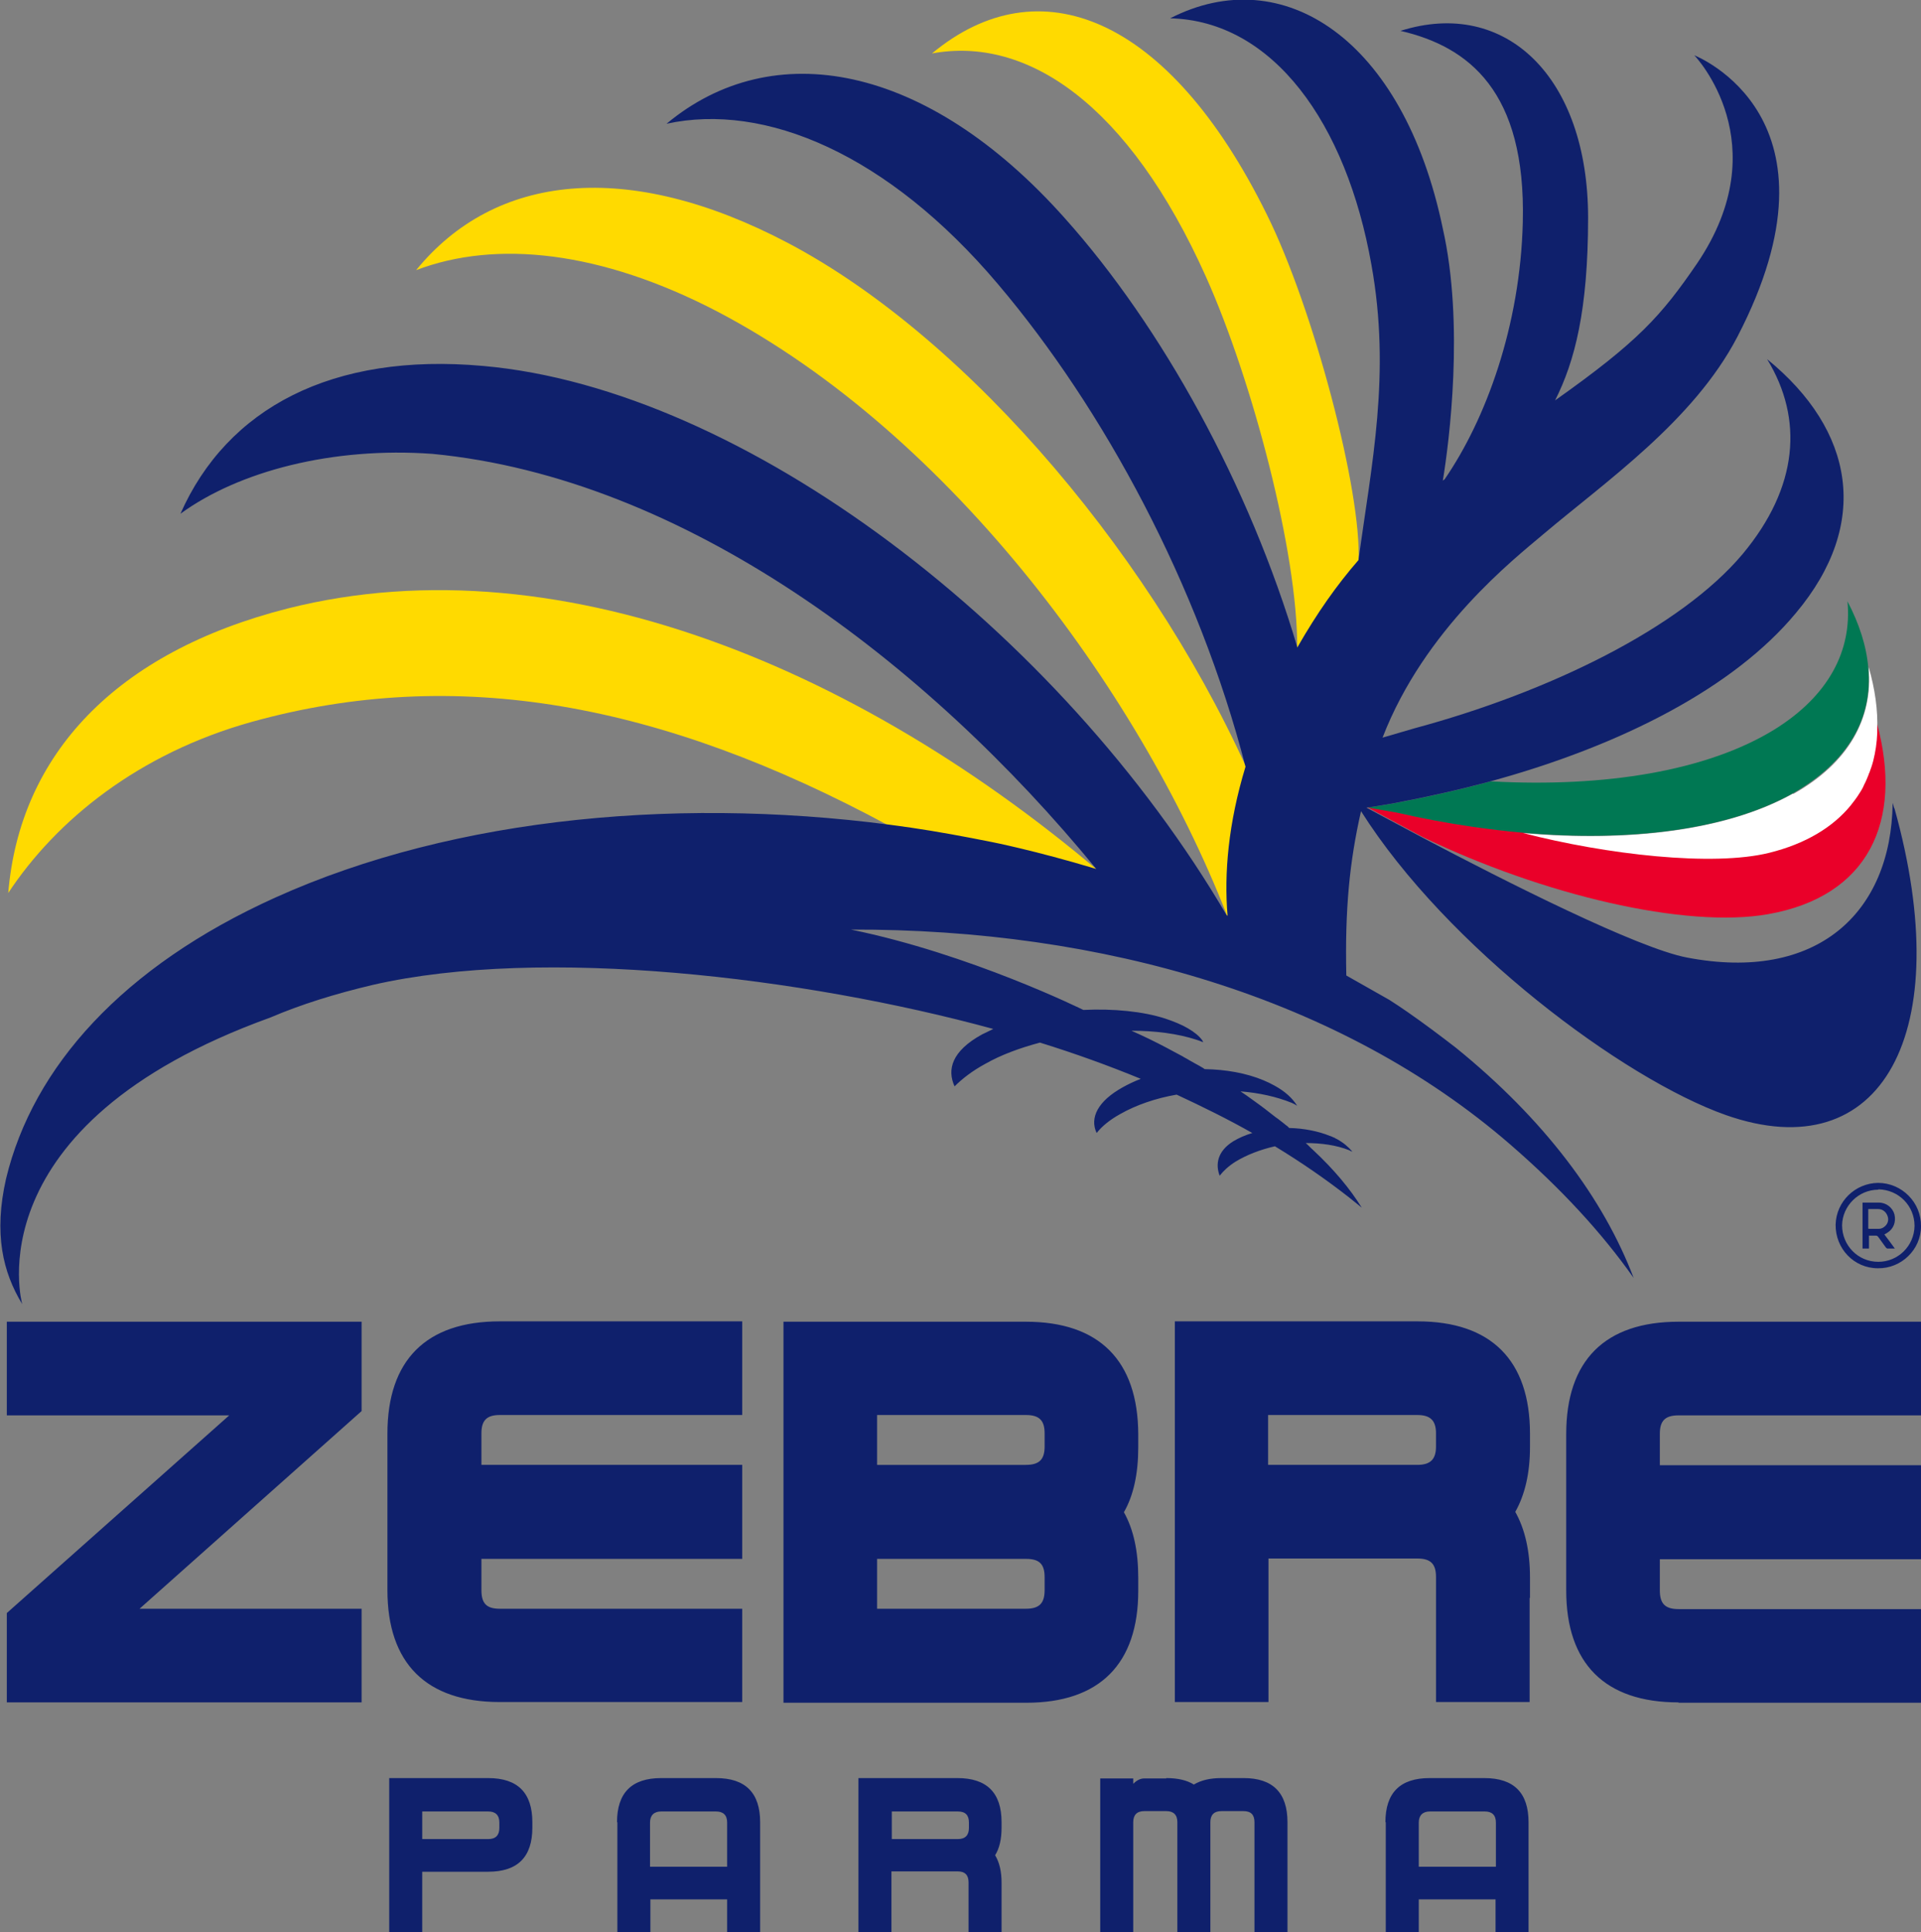
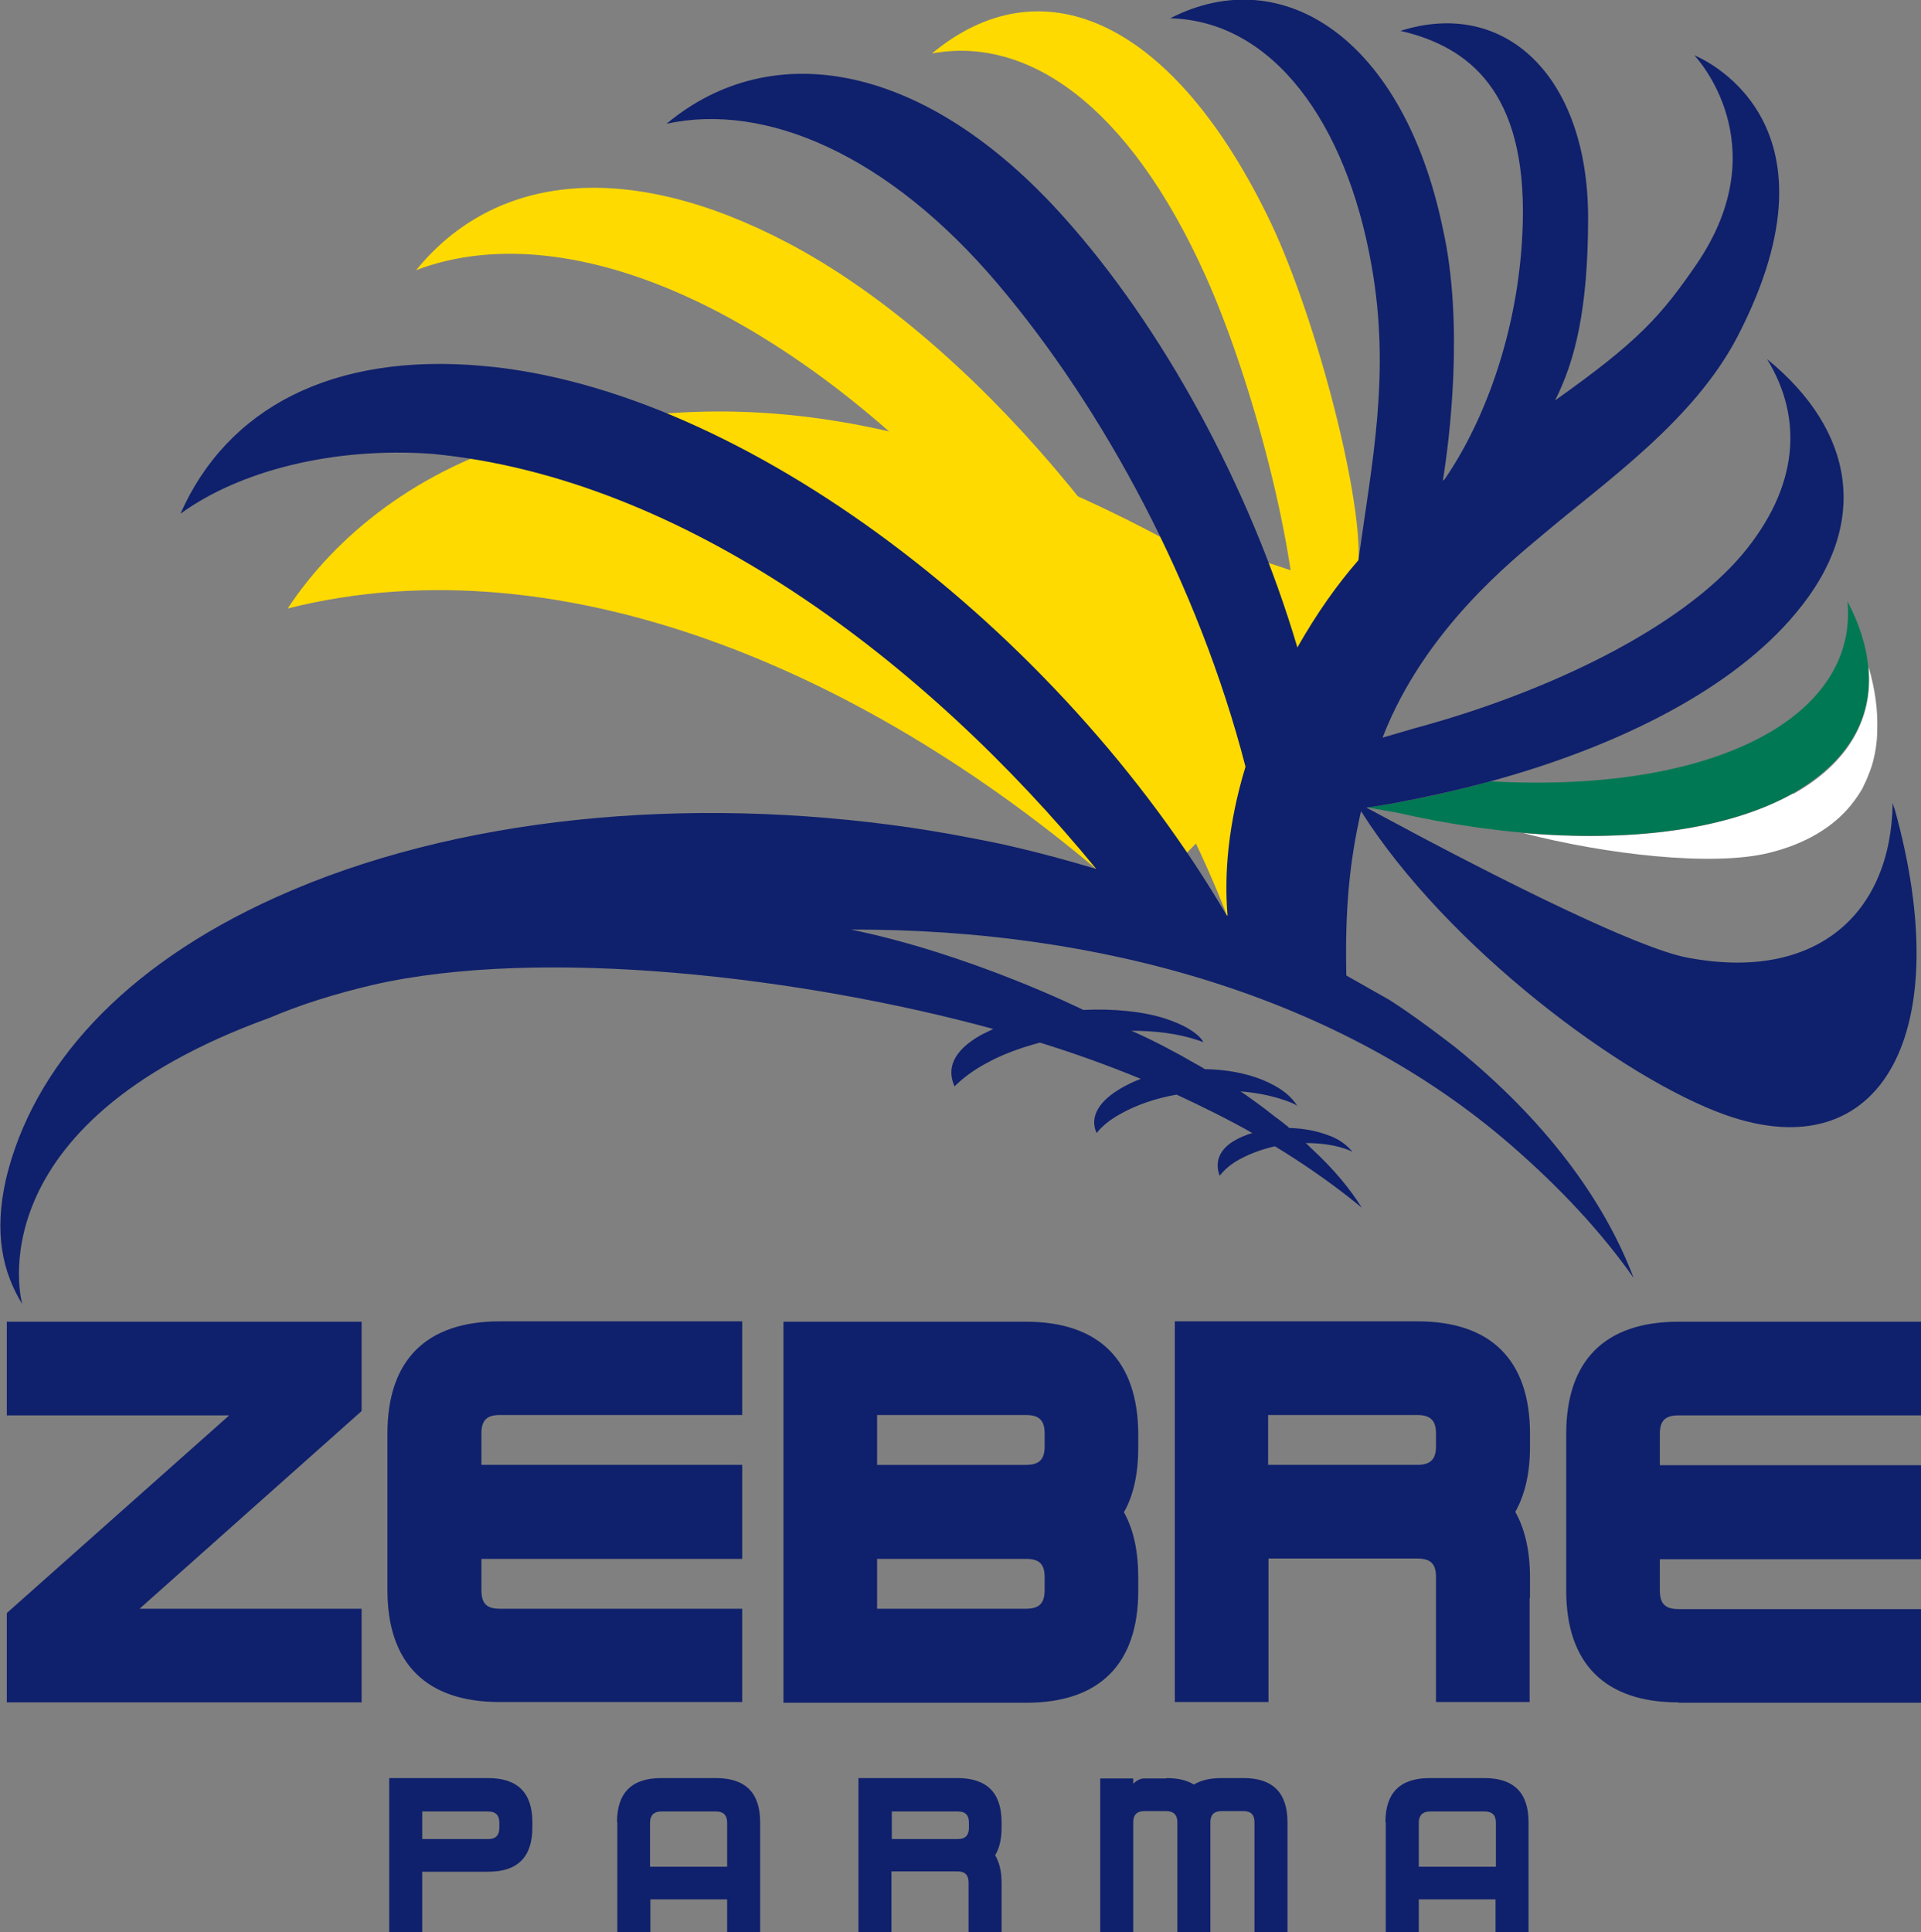
<svg xmlns="http://www.w3.org/2000/svg" id="Livello_1" version="1.1" viewBox="0 0 535.5 538.6">
  <rect x="0" y="0" width="535.5" height="538.6" fill="#808080" stroke="none" />
  <defs>
    <style>
      .st0 {
        fill: #ea0029;
      }

      .st1 {
        fill: #fff;
      }

      .st2 {
        fill: #007853;
      }

      .st3 {
        fill: #ffda00;
      }

      .st4 {
        fill: #0f206c;
      }
    </style>
  </defs>
-   <path class="st0" d="M522.1,211.8s0,0,0,0c-.3,1.2-.7,2.3-1.1,3.4,0,.2-.1.3-.2.5-.4,1-.8,2-1.3,2.9,0,.2-.2.3-.2.5-.5,1-1.1,1.9-1.7,2.8-.5.7-1,1.3-1.5,2-.1.1-.2.3-.3.4-5,6.1-12.6,10.7-22.7,13.2-15.6,4-45.4.5-68.6-5.5-4.7-.4-9.6-1-14.4-1.7-6.9-1-13.8-2.3-20.8-3.9l-8.3-1.5c3.4,1.9,9.3,5,15.6,8.4,33.3,16.1,73.3,25.6,96.3,21.5,27.8-4.9,37.8-25.7,30.3-53.3,0,.5,0,1,0,1.5,0,.3,0,.6,0,.9-.1,2.7-.5,5.3-1.1,7.7" />
  <path class="st3" d="M378.7,156.6c1-19.4-12.6-70.8-25.6-96.9-27.4-55.5-63.6-69.5-93.3-44.8,26.5-4.9,54.8,14.1,76.4,62.3,12.9,28.8,25.6,77,25.4,103.4,5.4-9.7,16.9-23.9,17-24" />
-   <path class="st3" d="M316.8,252c-70.7-63.8-159.4-101.9-236.6-82.4C32.2,181.8,5.5,210.4,2.3,248.9c13.4-20.3,36.3-38.9,67.9-47.7,56.9-15.8,114-5.4,177.7,29,7.7,1.4,10.7,1.2,18.3,3.1,0,0,20.6,5.5,50.6,18.7" />
-   <path class="st4" d="M523.6,331.6c-5.5,0-10,4.5-10.1,9.9,0,5.6,4.4,10.2,10.1,10.2,5.5,0,10-4.4,10.1-10,0-5.6-4.4-10.1-10.1-10.2M523.5,353.5c-6.7,0-11.9-5.5-11.8-12.2.2-6.5,5.5-11.5,11.8-11.6,6.7,0,12.1,5.5,12,12.1,0,6.5-5.5,11.8-12,11.7" />
-   <path class="st4" d="M520.9,342.5c1,0,2,0,2.9,0,.5,0,1-.2,1.4-.5,1-.7,1.4-1.9,1-3-.4-1.2-1.4-2-2.6-2-.8,0-1.5,0-2.3,0-.1,0-.3,0-.5,0v5.4ZM525.3,344.1c1,1.3,1.9,2.5,2.9,3.9-.8,0-1.5,0-2.1,0-.1,0-.3-.2-.4-.3-.7-1-1.4-1.9-2.1-2.9-.2-.3-.4-.4-.8-.4-.6,0-1.1,0-1.8,0,0,1.2,0,2.4,0,3.6h-1.8v-12.8c.2,0,.4,0,.5,0,1.4,0,2.7,0,4.1,0,2,0,3.8,1.4,4.3,3.3.5,2.1-.3,4.1-2,5.1-.2.1-.4.3-.7.4" />
+   <path class="st3" d="M316.8,252c-70.7-63.8-159.4-101.9-236.6-82.4c13.4-20.3,36.3-38.9,67.9-47.7,56.9-15.8,114-5.4,177.7,29,7.7,1.4,10.7,1.2,18.3,3.1,0,0,20.6,5.5,50.6,18.7" />
  <path class="st3" d="M349.9,219.5c-26.6-62-79.2-124.9-130.3-151.8-44.7-23.5-81.7-19.3-103.6,7.6,22.3-8.5,51.5-5.4,84.1,11.6,65.3,34.3,119.1,107.8,143,171,0,0,2-21,6.8-38.4" />
  <path class="st1" d="M499.8,221.2c-18.2,10.2-45.4,13.6-75.2,11,23.2,6,52.9,9.4,68.6,5.5,10.1-2.5,17.7-7.1,22.7-13.2.1-.1.2-.3.3-.4.5-.6,1-1.3,1.5-2,.6-.9,1.2-1.8,1.7-2.8,0-.2.2-.3.2-.5.5-.9.9-1.9,1.3-2.9,0-.2.1-.3.2-.5.4-1.1.8-2.2,1.1-3.4,0,0,0,0,0,0,.6-2.4,1-5,1.1-7.7,0-.3,0-.6,0-.9.2-5.4-.6-11.3-2.4-17.5,0,.1,0,.3,0,.4,1.2,13.9-5.5,26.3-21,35" />
  <path class="st2" d="M381.5,225c-.2,0-.3,0-.5,0,.2.1,8.4,1.5,8.4,1.5,7,1.6,13.9,2.9,20.8,3.9,4.9.7,9.7,1.3,14.4,1.7,29.9,2.6,57-.8,75.2-11,15.5-8.8,22.3-21.1,21-35-.5-6-2.5-12.2-5.8-18.5,1.3,13.7-5.2,26.3-20.3,35.7-18.8,11.6-47.3,16.2-78.8,14.5,0,0-.4,0-.4,0-8.5,2.3-17.3,4.3-26.4,6-2.6.5-5.3.9-7.6,1.2" />
  <path class="st4" d="M528,225.2c-.1-.5-.3-1-.4-1.4-.4,30.8-21.2,50-57.3,43.1-13.8-2.6-50.8-21.3-73.7-33.4-6.4-3.4-15.5-8.3-15.7-8.4.2,0,5.5-.8,8.1-1.3,9-1.7,17.9-3.7,26.4-6,37-10.1,68.1-26.3,85.2-46.9,21-25,16.3-51-8-70.8,10.2,16.7,8.7,35.7-6.8,54.3-17.3,20.6-54,38.5-91.5,48.6l-8.9,2.6c11.7-30.3,36.8-49.9,44.7-56.6,17.5-14.8,42-31.7,54.2-55.1,31.8-61.2-11.4-78.2-12-78.5.3.3,23.4,24.6.8,58-10,14.6-16.3,21.7-39.6,38.2,5.5-10.9,9.2-25.2,9.2-50.9,0-39.1-22.9-61.4-52.3-52.1,19,4.4,35,16.8,34.1,53.3-.7,28.9-10.3,55-21.8,71.7-.2.1-.3.2-.5.4,1.8-10.9,6-43.7,0-70.3-11-52.9-44.6-74.7-76-58.6,28.6.7,49.1,29.1,56.1,68.7,5.5,30.5,0,55.7-3.6,82.3-6,6.9-11.6,14.8-17,24.3,0,0,0,.1,0,.2-13.5-45.6-37.9-89.6-64.8-119.7-38.7-43.5-81.6-51-111.1-26.4,27.4-6,61.7,8.4,92.4,44.7,29.5,34.8,55.9,83.8,69,134.5-4.8,15.8-6,29.8-5,41.5,0,0-.1,0-.2,0-46.5-79.4-134.6-146.8-207.3-153.2-42.1-3.8-71.4,11.8-84.4,41.2,16.3-11.9,42.5-18.7,70.2-16.7,70.2,6.7,137.7,57.9,185.1,115.7-17.3-5.2-29.1-7.5-29.1-7.5-7.5-1.5-15-2.9-22.5-4-62.3-9.1-127.1-3.2-177.3,19.5-42.5,19.2-67.5,47.2-75,78.3h0c-3.5,15.4-.9,26.1,4.5,35,0,0-14.2-49.8,69.2-79.9,8.4-3.6,18-6.6,28.6-9.1,47.3-10.8,119.8-2.2,172.9,12.3-1,.5-2.1,1-3.1,1.5-8.6,4.7-9.8,9.9-7.7,14.5,2.1-2.1,4.9-4.3,8.6-6.3,4.4-2.5,9.6-4.4,15.2-5.9,9.7,3,19.1,6.4,28.1,10.1-1.8.7-3.5,1.5-5.1,2.4-6.8,3.8-9.2,8.4-7.2,12.7,1.5-1.9,3.7-3.7,6.6-5.3,4.4-2.5,9.9-4.4,15.7-5.4,7.3,3.4,14.4,6.9,21.1,10.7-2,.6-3.8,1.4-5.3,2.3-4.5,2.8-5,6.5-3.8,9.6,1.1-1.4,2.5-2.7,4.4-3.9,3.1-1.9,7-3.4,11-4.3,7.4,4.5,14.2,9.2,20.6,14.2,1.2,1,2.4,1.9,3.6,2.9-3.3-5.3-7.7-10.6-13.6-16.1h0c-.7-.6-1.3-1.3-2-1.9,4.4,0,8.6.6,12.1,2,.3.2.6.3.9.4-1.2-1.4-2.5-2.5-4.3-3.5-.2-.1-.5-.2-.7-.4,0,0-.2,0-.3-.1-.3-.1-.6-.3-1-.4-3.2-1.3-7.2-2.1-11.3-2.2-.1,0-.2-.2-.3-.3,0,0,0,0,0,0-.3-.3-.7-.5-1-.8-.8-.6-1.6-1.3-2.5-1.9-2-1.6-4.1-3.2-6.5-4.9h0c-1.1-.8-2.2-1.6-3.3-2.3,5.2.4,10.1,1.5,14.3,3.2.5.2,1,.5,1.5.8-1.4-2.2-3.4-4-6.3-5.6-.9-.5-1.9-1-3.1-1.5-4.8-2-10.5-3-16.3-3.1-.2,0-.3-.2-.5-.3h0c-.7-.4-1.5-.9-2.3-1.3-.5-.3-1.1-.6-1.6-.9-.6-.4-1.3-.7-1.9-1.1-1-.5-2-1.1-3-1.6-.4-.2-.9-.5-1.3-.7-3.2-1.7-6.5-3.3-9.9-4.8,6.6,0,12.9.8,18.1,2.5.6.2,1.2.4,1.9.7,0,0,0-.1-.1-.2,0-.1-.1-.3-.2-.4-.8-1.1-2.1-2.2-4-3.3-1.7-1-3.9-1.9-6.3-2.7-6.2-2-14.4-2.8-22.8-2.4,0,0-31.5-15.6-64.8-22.4,70.1-.2,136.6,19,183.8,59.9,14.2,12.3,25.6,24.7,34.4,37.2-8.4-22.1-24.9-44.2-49.6-64.2-4.4-3.4-8.8-6.7-13.4-9.9-1.7-1.2-3.4-2.3-5.1-3.4,0,0,0,0,0,0l-12-6.8c-.4-18.6.9-31.7,4.1-45.8,23.9,37.8,73.1,74.6,101.7,84.7,43.5,15.3,64.5-22.9,47-85.5" />
  <path class="st4" d="M1.9,474.5v-24.9l62-55.1H1.9v-26.1h98.9v24.9l-61.9,55.1h61.9v26.1H1.9ZM206.9,474.5v-26.1h-67.6c-3.7,0-5.1-1.5-5.1-5.2v-8.7h72.7v-26.2h-72.7v-8.8c0-3.6,1.5-5.1,5.1-5.1h67.6v-26.1h-67.6c-20.5,0-31.3,10.8-31.3,31.3v43.6c0,20.4,10.8,31.2,31.3,31.2h67.6ZM218.4,474.5v-106.1h67.6c20.4,0,31.2,10.8,31.3,31.3v3.7c0,7.3-1.3,13.4-4,18.1,2.7,4.8,4,10.9,4,18.3v3.6c0,20.4-10.8,31.2-31.2,31.2h-67.7ZM286,448.4c3.7,0,5.2-1.5,5.2-5.2v-3.6c0-3.7-1.5-5.1-5.2-5.1h-41.5v13.9h41.5ZM286,408.3c3.7,0,5.2-1.5,5.2-5.1v-3.7c0-3.6-1.5-5.1-5.2-5.1h-41.5v13.9c0,0,41.5,0,41.5,0ZM426.4,474.5v-29.1h.1v-5.7c0-7.4-1.4-13.5-4.1-18.3,2.7-4.8,4.1-10.8,4.1-18.1v-3.7c0-20.5-10.9-31.3-31.3-31.3h-67.7v106.1h26.1v-40h41.5c3.6,0,5.2,1.4,5.2,5.1v2.7h0v32.2h26.1ZM353.5,408.3v-13.9h41.6c3.6,0,5.2,1.5,5.2,5.1v3.7c0,3.5-1.5,5.1-5.2,5.1h-41.6ZM467.9,474.5c-20.5,0-31.3-10.8-31.3-31.2v-43.6c0-20.5,10.8-31.3,31.3-31.3h67.6v26.1h-67.6c-3.7,0-5.2,1.5-5.2,5.1v8.8h72.8v26.2h-72.8v8.7c0,3.7,1.5,5.2,5.2,5.2h67.6v26.1h-67.6Z" />
  <path class="st4" d="M398.6,504.9h15.3c2,0,3.1,1,3.1,3.1v12.3h-21.5v-12.3c0-2,1.1-3.1,3.1-3.1M386.3,507.9v30.7h9.2v-9.2h21.4s0,9.2,0,9.2h9.2v-30.7c0-8.2-4.1-12.3-12.3-12.3h-15.3c-8.2,0-12.3,4.1-12.3,12.3M325.1,495.7h-6.1c-1.1,0-2.1.5-3.1,1.5v-1.5h-9.2v42.9h9.2v-30.7c0-2,1-3.1,3.1-3.1h6.1c2,0,3.1,1,3.1,3.1v30.7h9.2v-30.7c0-2,1-3.1,3.1-3.1h6.1c2.1,0,3.1,1,3.1,3.1v30.7s9.2,0,9.2,0v-30.7c0-8.2-4.1-12.3-12.2-12.3h-6.2c-3.2,0-5.7.6-7.7,1.8-1.9-1.2-4.5-1.8-7.7-1.8M270,526.3v12.3h9.2v-12.3h0v-1.5c0-3.2-.6-5.7-1.8-7.7,1.2-1.9,1.8-4.5,1.8-7.7v-1.5c0-8.2-4.1-12.3-12.3-12.3h-27.6v42.9h9.2v-16.9h18.4c2.1,0,3.1,1,3.1,3.1v1.5h0ZM248.6,504.9h18.4c2.1,0,3.1,1,3.1,3.1v1.5c0,2-1,3.1-3.1,3.1h-18.4v-7.7ZM184.3,504.9h15.3c2,0,3.1,1,3.1,3.1v12.3h-21.5v-12.3c0-2,1.1-3.1,3.1-3.1M172.1,507.9v30.7h9.2v-9.2h21.4s0,9.2,0,9.2h9.2v-30.7c0-8.2-4.1-12.3-12.3-12.3h-15.3c-8.2,0-12.3,4.1-12.3,12.3M117.7,504.9h18.4c2,0,3.1,1,3.1,3.1v1.5c0,2-1,3.1-3.1,3.1h-18.4v-7.7ZM108.5,495.7v42.9h9.2v-16.9h18.4c8.2,0,12.3-4.1,12.3-12.3v-1.5c0-8.2-4.1-12.3-12.3-12.3h-27.6Z" />
</svg>